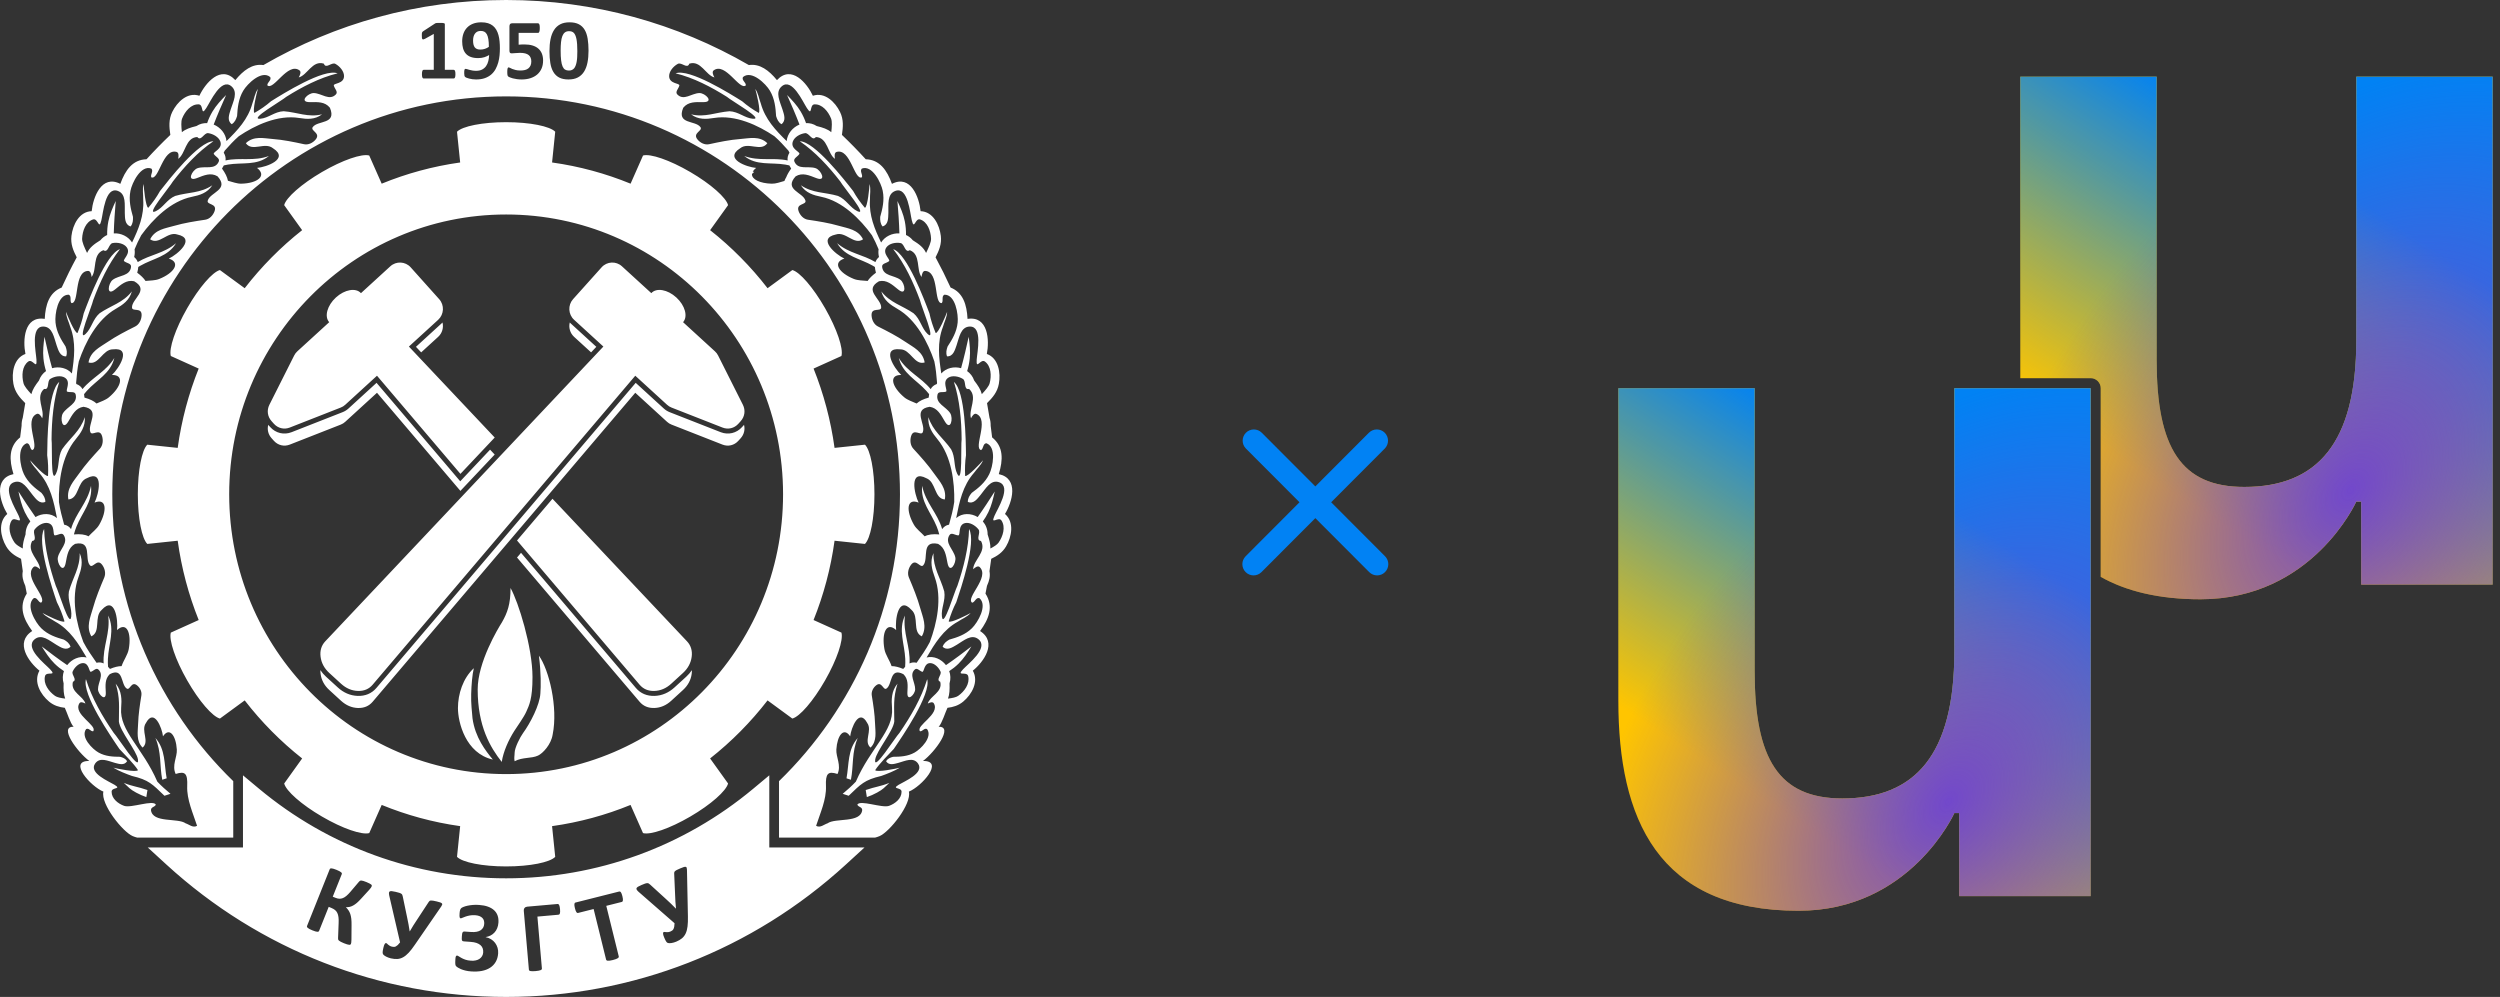
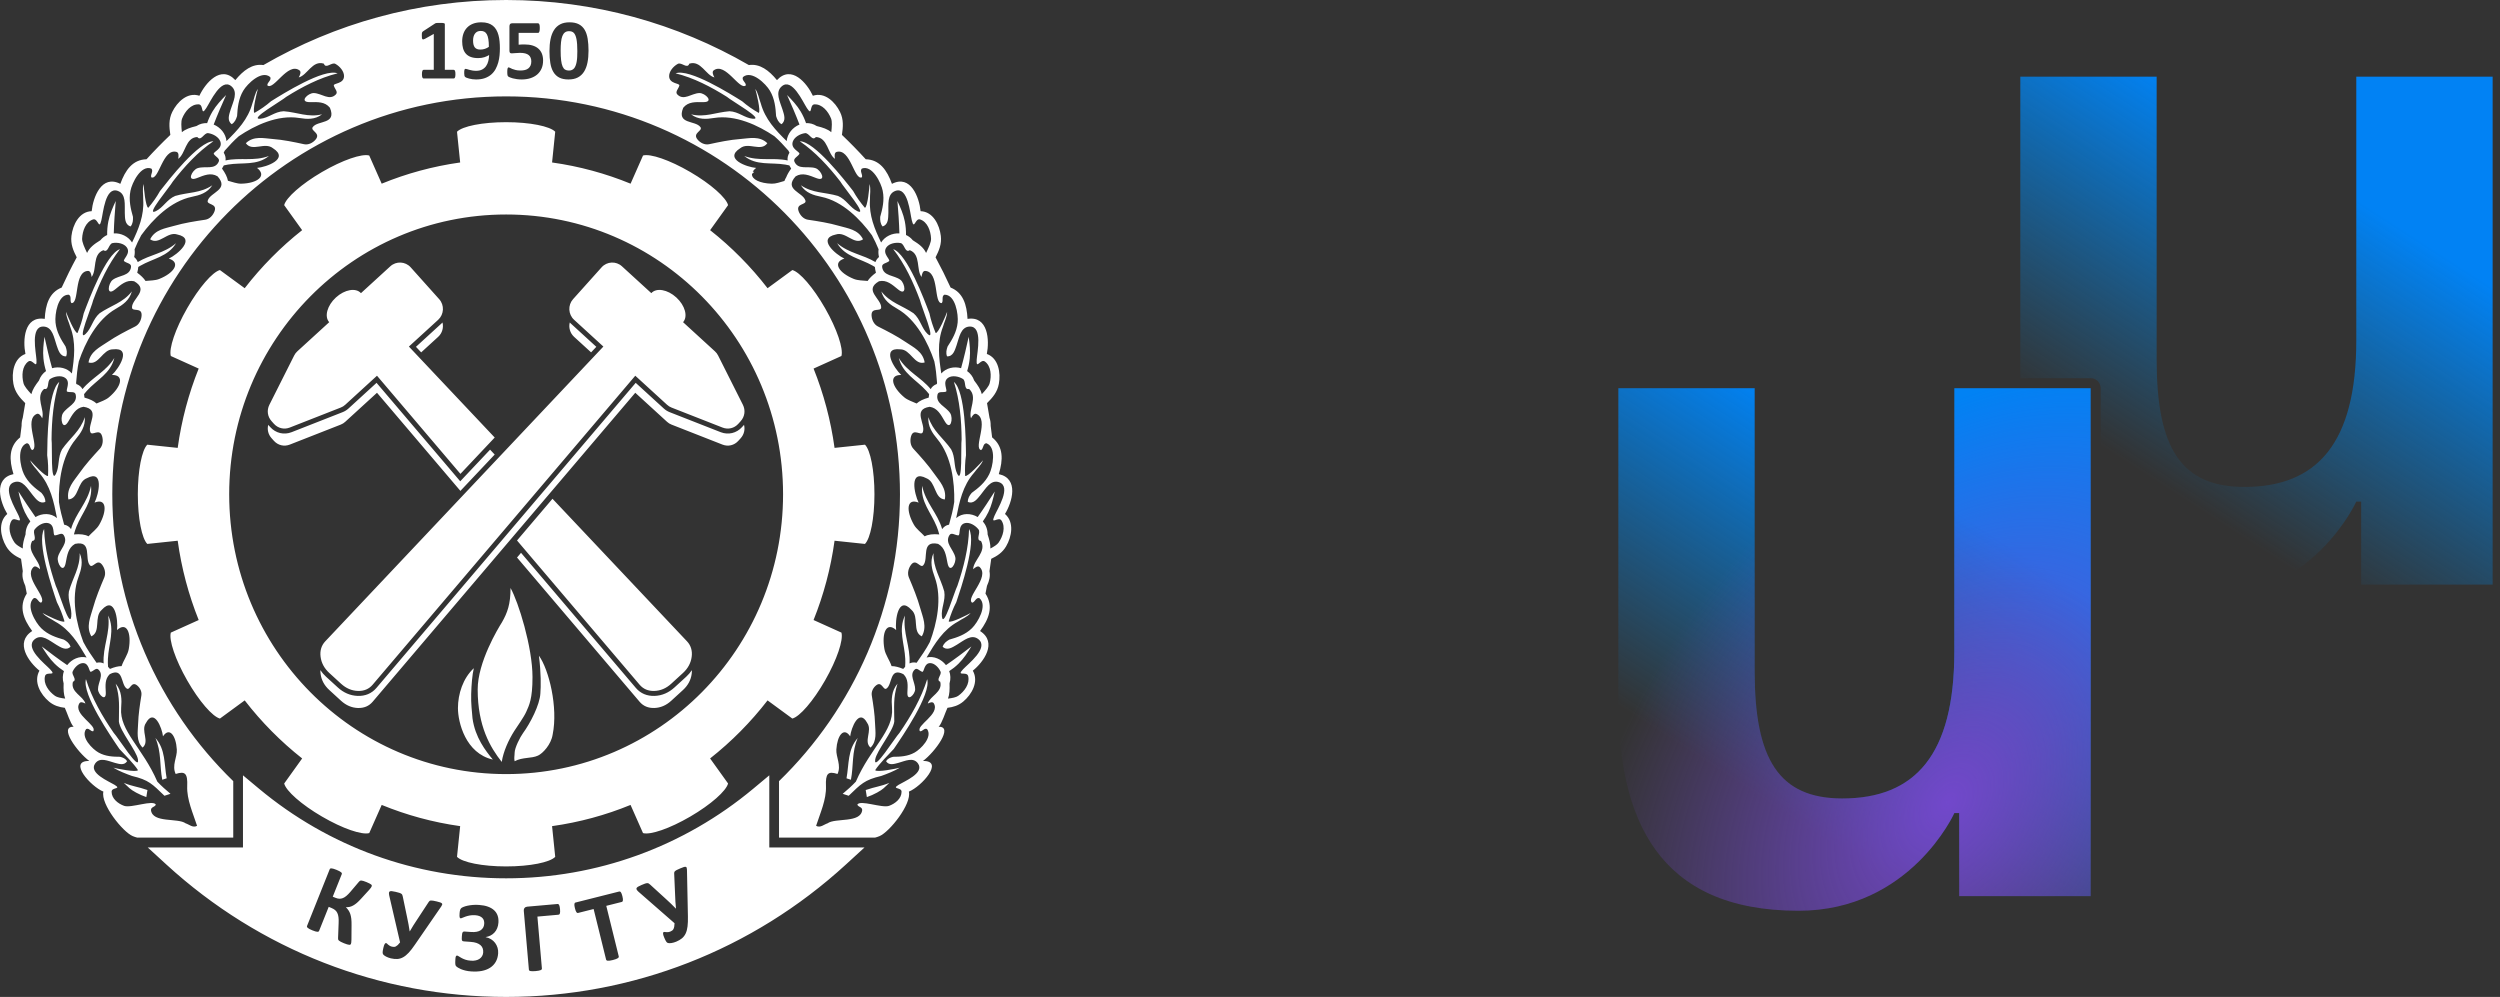
<svg xmlns="http://www.w3.org/2000/svg" width="163" height="65" viewBox="0 0 163 65" fill="none">
  <rect x="0" y="0" width="163" height="65" fill="#333333" stroke="none" />
  <g clip-path="url(#clip0_831_946)">
    <path d="M90.304 36.267L86.792 32.748L90.285 29.248C90.57 28.962 90.57 28.5 90.285 28.214C90 27.929 89.538 27.929 89.253 28.214L85.76 31.714L82.267 28.214C81.982 27.929 81.52 27.929 81.235 28.214C80.95 28.5 80.95 28.963 81.235 29.248L84.728 32.748L81.216 36.267C80.931 36.553 80.931 37.016 81.216 37.301C81.358 37.444 81.545 37.516 81.732 37.516C81.919 37.516 82.105 37.444 82.248 37.301L85.76 33.782L89.272 37.301C89.415 37.444 89.602 37.516 89.788 37.516C89.975 37.516 90.162 37.444 90.304 37.301C90.589 37.016 90.589 36.553 90.304 36.267Z" fill="#0182F4" />
  </g>
-   <path d="M162.52 5H153.63V22.195C153.63 28.882 151.09 31.748 146.328 31.748C142.201 31.748 140.614 29.201 140.614 23.469V5H131.724V24.657H136.311C136.673 24.657 136.966 24.95 136.966 25.312V37.611C138.626 38.547 140.76 39.072 143.471 39.072C150.773 39.072 153.63 32.703 153.63 32.703H153.948V38.116H162.52V5Z" fill="#FFC500" />
  <path d="M162.52 5H153.63V22.195C153.63 28.882 151.09 31.748 146.328 31.748C142.201 31.748 140.614 29.201 140.614 23.469V5H131.724V24.657H136.311C136.673 24.657 136.966 24.95 136.966 25.312V37.611C138.626 38.547 140.76 39.072 143.471 39.072C150.773 39.072 153.63 32.703 153.63 32.703H153.948V38.116H162.52V5Z" fill="url(#paint0_linear_831_946)" />
-   <path d="M162.52 5H153.63V22.195C153.63 28.882 151.09 31.748 146.328 31.748C142.201 31.748 140.614 29.201 140.614 23.469V5H131.724V24.657H136.311C136.673 24.657 136.966 24.95 136.966 25.312V37.611C138.626 38.547 140.76 39.072 143.471 39.072C150.773 39.072 153.63 32.703 153.63 32.703H153.948V38.116H162.52V5Z" fill="url(#paint1_radial_831_946)" />
-   <path d="M127.422 25.311H136.311V58.427H127.739V53.014H127.422C127.422 53.014 124.564 59.382 117.262 59.382C108.055 59.382 105.516 53.332 105.516 45.69V25.311H114.405V43.779C114.405 49.511 115.992 52.059 120.12 52.059C124.882 52.059 127.422 49.193 127.422 42.506V25.311Z" fill="#FFC500" />
-   <path d="M127.422 25.311H136.311V58.427H127.739V53.014H127.422C127.422 53.014 124.564 59.382 117.262 59.382C108.055 59.382 105.516 53.332 105.516 45.69V25.311H114.405V43.779C114.405 49.511 115.992 52.059 120.12 52.059C124.882 52.059 127.422 49.193 127.422 42.506V25.311Z" fill="url(#paint2_linear_831_946)" />
+   <path d="M127.422 25.311H136.311V58.427H127.739V53.014H127.422C127.422 53.014 124.564 59.382 117.262 59.382C108.055 59.382 105.516 53.332 105.516 45.69V25.311H114.405V43.779C114.405 49.511 115.992 52.059 120.12 52.059C124.882 52.059 127.422 49.193 127.422 42.506Z" fill="url(#paint2_linear_831_946)" />
  <path d="M127.422 25.311H136.311V58.427H127.739V53.014H127.422C127.422 53.014 124.564 59.382 117.262 59.382C108.055 59.382 105.516 53.332 105.516 45.69V25.311H114.405V43.779C114.405 49.511 115.992 52.059 120.12 52.059C124.882 52.059 127.422 49.193 127.422 42.506V25.311Z" fill="url(#paint3_radial_831_946)" />
  <path fill-rule="evenodd" clip-rule="evenodd" d="M33 6.284C47.179 6.285 58.678 17.902 58.678 32.228C58.678 39.576 55.652 46.21 50.792 50.931V54.612H57.053C57.144 54.59 57.241 54.559 57.346 54.515C57.996 54.241 59.448 52.429 59.259 51.613C60.074 51.288 61.602 49.593 60.179 49.615C60.952 49.041 62.197 47.349 61.201 47.386C61.411 47.175 61.633 46.445 61.774 46.15C62.141 46.105 62.487 46.007 62.806 45.74C63.351 45.283 63.837 44.454 63.428 43.728C64.117 43.174 65.063 41.888 63.9 41.143C64.479 40.362 64.794 39.542 64.253 38.702C64.287 38.534 64.32 38.366 64.351 38.198C64.507 37.858 64.574 37.566 64.514 37.238C64.556 36.972 64.594 36.704 64.628 36.435C65.014 36.251 65.358 36.032 65.599 35.62C65.962 34.999 66.147 34.048 65.525 33.51C65.991 32.745 66.459 31.203 65.121 30.912C65.406 29.986 65.437 29.117 64.686 28.517C64.657 28.265 64.627 28.014 64.592 27.763C64.594 27.574 64.573 27.404 64.517 27.242C64.468 26.921 64.413 26.602 64.354 26.285C64.713 25.928 65.027 25.572 65.126 25.026C65.256 24.312 65.107 23.355 64.342 23.077C64.519 22.191 64.434 20.578 63.083 20.792C63.038 19.865 62.792 19.07 61.979 18.749C61.673 18.079 61.347 17.422 60.998 16.778C61.224 16.34 61.405 15.914 61.342 15.381C61.256 14.66 60.834 13.794 60.023 13.769C59.933 12.87 59.381 11.359 58.155 11.987C57.834 11.098 57.353 10.407 56.447 10.384C55.948 9.836 55.43 9.306 54.894 8.795C54.97 8.28 55.013 7.795 54.768 7.296C54.451 6.648 53.77 5.982 53 6.244C52.62 5.429 51.604 4.202 50.657 5.224C50.135 4.588 49.546 4.138 48.826 4.242C44.162 1.543 38.759 0 33 0C27.241 0 21.838 1.543 17.174 4.242C16.454 4.138 15.866 4.588 15.343 5.224C14.396 4.202 13.38 5.429 13 6.244C12.23 5.982 11.549 6.648 11.232 7.296C10.987 7.795 11.03 8.28 11.106 8.795C10.57 9.306 10.052 9.836 9.552 10.384C8.647 10.407 8.166 11.098 7.845 11.987C6.619 11.359 6.067 12.87 5.977 13.769C5.166 13.794 4.744 14.66 4.658 15.381C4.595 15.914 4.776 16.34 5.002 16.778C4.653 17.422 4.327 18.079 4.021 18.749C3.208 19.07 2.962 19.865 2.917 20.792C1.565 20.578 1.481 22.191 1.658 23.077C0.893 23.355 0.744 24.312 0.874 25.026C0.973 25.572 1.287 25.928 1.646 26.285C1.587 26.602 1.532 26.921 1.483 27.242C1.427 27.404 1.405 27.574 1.408 27.763C1.374 28.014 1.343 28.265 1.313 28.517C0.563 29.117 0.594 29.986 0.879 30.912C-0.46 31.203 0.009 32.745 0.475 33.51C-0.147 34.048 0.038 34.999 0.401 35.62C0.642 36.032 0.986 36.251 1.372 36.435C1.406 36.704 1.444 36.972 1.485 37.238C1.426 37.566 1.494 37.858 1.649 38.198C1.68 38.366 1.713 38.534 1.746 38.702C1.206 39.542 1.52 40.362 2.1 41.143C0.937 41.888 1.882 43.174 2.572 43.728C2.163 44.454 2.649 45.283 3.195 45.74C3.513 46.007 3.859 46.105 4.226 46.15C4.367 46.445 4.589 47.175 4.799 47.386C3.804 47.349 5.048 49.041 5.821 49.615C4.399 49.593 5.926 51.288 6.741 51.613C6.552 52.429 8.004 54.241 8.654 54.515C8.759 54.559 8.857 54.59 8.947 54.612H15.208V50.931C10.348 46.21 7.322 39.576 7.322 32.228C7.322 17.902 18.821 6.285 33 6.284V6.284ZM17.564 26.391L19.18 23.179C19.234 23.071 19.298 22.987 19.387 22.905L21.464 21.007C21.134 20.64 21.331 19.918 21.902 19.395C22.473 18.872 23.205 18.746 23.534 19.114L25.449 17.363C25.833 17.012 26.43 17.042 26.777 17.43L28.637 19.508C28.984 19.895 28.954 20.498 28.571 20.849L26.66 22.596L32.255 28.527L30.02 30.896L24.58 24.497L22.509 26.391C22.42 26.472 22.331 26.529 22.218 26.572L18.894 27.876C18.524 28.022 18.123 27.925 17.857 27.629L17.705 27.458C17.438 27.161 17.384 26.749 17.564 26.391V26.391ZM48.436 26.391L46.82 23.178C46.766 23.07 46.702 22.987 46.612 22.905L44.536 21.006C44.865 20.639 44.669 19.918 44.097 19.395C43.526 18.872 42.795 18.746 42.466 19.113L40.551 17.363C40.167 17.011 39.57 17.042 39.224 17.43L37.362 19.507C37.016 19.894 37.045 20.498 37.429 20.848L39.34 22.596L21.204 41.818C20.96 42.078 20.849 42.42 20.902 42.823C20.954 43.225 21.145 43.581 21.471 43.878L22.24 44.582C22.566 44.879 22.935 45.037 23.337 45.049C23.739 45.062 24.059 44.923 24.296 44.644L41.42 24.497L43.491 26.39C43.58 26.472 43.669 26.528 43.781 26.572L47.106 27.876C47.476 28.022 47.877 27.925 48.142 27.628L48.295 27.458C48.561 27.16 48.616 26.749 48.436 26.391V26.391ZM36.022 32.519L44.796 41.818C45.041 42.079 45.151 42.42 45.098 42.822C45.046 43.225 44.854 43.582 44.529 43.879L43.76 44.583C43.435 44.88 43.065 45.037 42.663 45.049C42.262 45.062 41.941 44.923 41.703 44.644L33.71 35.239L36.022 32.519V32.519ZM45.11 43.694C45.112 43.771 45.109 43.851 45.098 43.934C45.046 44.337 44.854 44.693 44.529 44.99L43.76 45.694C43.435 45.991 43.065 46.148 42.663 46.16C42.262 46.173 41.941 46.035 41.703 45.756L33.71 36.35L33.971 36.044L41.46 44.856C41.772 45.223 42.197 45.388 42.673 45.373C43.17 45.358 43.608 45.158 43.975 44.823L44.745 44.119C44.886 43.99 45.009 43.848 45.11 43.694V43.694ZM28.851 21.026C28.932 21.355 28.836 21.718 28.571 21.96L27.461 22.975L27.12 22.613L28.787 21.089C28.809 21.069 28.83 21.047 28.851 21.026V21.026ZM31.953 29.317L32.254 29.637L30.018 32.006L24.58 25.608L22.509 27.502C22.42 27.583 22.331 27.64 22.218 27.684L18.894 28.988C18.524 29.133 18.123 29.037 17.857 28.74L17.705 28.57C17.486 28.326 17.41 28.006 17.489 27.701L17.619 27.846C17.974 28.243 18.517 28.372 19.011 28.179L22.334 26.875C22.481 26.818 22.606 26.739 22.724 26.632L24.551 24.961L30.007 31.38L31.953 29.317V29.317ZM37.149 21.025C37.067 21.354 37.164 21.718 37.429 21.96L38.539 22.974L38.88 22.613L37.213 21.089C37.191 21.068 37.169 21.047 37.149 21.025V21.025ZM20.89 43.693C20.887 43.771 20.891 43.851 20.902 43.934C20.954 44.337 21.145 44.693 21.471 44.99L22.24 45.694C22.566 45.99 22.935 46.148 23.337 46.161C23.739 46.173 24.059 46.034 24.296 45.756L41.42 25.608L43.491 27.502C43.58 27.583 43.669 27.64 43.781 27.683L47.106 28.988C47.476 29.133 47.877 29.037 48.142 28.739L48.295 28.57C48.513 28.326 48.589 28.005 48.511 27.701L48.381 27.846C48.025 28.243 47.484 28.372 46.99 28.179L43.666 26.875C43.518 26.817 43.393 26.738 43.276 26.631L41.448 24.961L24.54 44.856C24.228 45.223 23.803 45.388 23.327 45.373C22.831 45.358 22.391 45.158 22.025 44.822L21.255 44.119C21.114 43.989 20.991 43.847 20.89 43.693V43.693ZM35.233 45.201C35.199 45.957 34.563 47.171 34.097 47.805C33.919 48.048 33.555 48.754 33.554 49.078C33.554 49.285 33.505 49.414 33.553 49.633C34.079 49.352 34.636 49.469 35.08 49.264C35.391 49.121 35.933 48.544 36.033 47.894C36.395 46.121 35.792 43.654 35.137 42.75C35.284 43.892 35.266 44.768 35.233 45.201H35.233ZM32.134 49.524C31.669 48.963 30.979 48.087 30.807 46.833C30.772 46.412 30.703 45.862 30.721 45.258C30.738 44.628 30.79 44.006 30.893 43.566C30.186 44.22 29.858 45.245 29.858 46.17C29.858 47.095 30.358 49.124 32.134 49.524ZM32.714 49.678C32.815 49.002 33.161 48.242 33.529 47.663C33.702 47.391 34.157 46.76 34.311 46.41C34.497 45.99 34.72 45.583 34.719 44.141C34.718 42.194 33.798 39.238 33.287 38.338C33.288 39.395 33.083 39.952 32.727 40.574C32.471 40.977 31.144 43.173 31.145 44.951C31.146 47.354 31.964 48.727 32.714 49.678V49.678ZM15.842 55.253V50.551L16.88 51.417C21.433 55.214 27.097 57.266 33 57.266C38.903 57.266 44.568 55.214 49.12 51.417L50.158 50.551V55.253H56.368L55.15 56.369C49.063 61.943 41.216 65 33 65C24.785 65 16.937 61.943 10.85 56.369L9.632 55.253H15.842V55.253ZM22.881 61.54C22.872 61.563 22.859 61.579 22.841 61.589C22.822 61.598 22.796 61.603 22.761 61.6C22.727 61.598 22.682 61.588 22.629 61.572C22.575 61.557 22.506 61.532 22.424 61.498C22.339 61.464 22.271 61.432 22.221 61.406C22.17 61.379 22.13 61.355 22.103 61.33C22.076 61.306 22.058 61.28 22.049 61.256C22.041 61.23 22.039 61.201 22.042 61.17L22.079 60.173C22.086 60.029 22.082 59.904 22.069 59.799C22.055 59.694 22.031 59.603 21.994 59.526C21.957 59.449 21.907 59.385 21.843 59.332C21.776 59.28 21.699 59.235 21.607 59.198L21.432 59.126L20.806 60.691C20.797 60.712 20.784 60.728 20.765 60.739C20.747 60.748 20.722 60.753 20.686 60.752C20.652 60.751 20.61 60.742 20.558 60.727C20.506 60.711 20.441 60.689 20.364 60.657C20.288 60.627 20.226 60.597 20.177 60.572C20.128 60.546 20.091 60.522 20.066 60.498C20.04 60.475 20.024 60.453 20.017 60.433C20.009 60.412 20.011 60.391 20.02 60.369L21.496 56.678C21.505 56.655 21.519 56.639 21.538 56.629C21.557 56.62 21.584 56.615 21.617 56.618C21.651 56.62 21.694 56.629 21.747 56.645C21.801 56.66 21.865 56.683 21.941 56.714C22.017 56.745 22.08 56.775 22.128 56.8C22.176 56.825 22.212 56.849 22.238 56.871C22.265 56.893 22.28 56.915 22.287 56.934C22.293 56.955 22.291 56.976 22.282 56.998L21.695 58.465L21.871 58.536C21.961 58.573 22.044 58.594 22.122 58.597C22.199 58.6 22.275 58.587 22.351 58.557C22.428 58.527 22.505 58.48 22.583 58.414C22.66 58.349 22.745 58.264 22.836 58.159L23.408 57.485C23.429 57.462 23.45 57.443 23.472 57.429C23.494 57.416 23.522 57.41 23.557 57.411C23.593 57.412 23.636 57.422 23.689 57.437C23.742 57.453 23.812 57.478 23.897 57.513C23.975 57.544 24.038 57.574 24.087 57.6C24.136 57.626 24.173 57.648 24.198 57.669C24.223 57.69 24.237 57.71 24.242 57.729C24.246 57.748 24.243 57.769 24.234 57.791C24.224 57.817 24.206 57.848 24.183 57.882C24.158 57.916 24.123 57.961 24.075 58.014L23.537 58.603C23.438 58.712 23.346 58.802 23.263 58.873C23.179 58.944 23.097 59.001 23.02 59.042C22.941 59.085 22.865 59.114 22.79 59.13C22.715 59.146 22.637 59.152 22.555 59.15L22.553 59.153C22.619 59.219 22.677 59.287 22.723 59.356C22.771 59.426 22.809 59.507 22.84 59.596C22.869 59.686 22.892 59.79 22.905 59.906C22.918 60.024 22.923 60.164 22.921 60.328L22.914 61.266C22.913 61.361 22.909 61.425 22.902 61.46C22.896 61.493 22.889 61.52 22.881 61.54L22.881 61.54ZM27.053 61.593C26.907 61.809 26.771 61.984 26.647 62.117C26.522 62.251 26.401 62.35 26.278 62.416C26.156 62.483 26.031 62.52 25.902 62.526C25.774 62.534 25.633 62.519 25.477 62.483C25.42 62.469 25.367 62.452 25.314 62.432C25.261 62.413 25.212 62.39 25.167 62.367C25.121 62.343 25.083 62.318 25.051 62.294C25.02 62.268 24.997 62.245 24.983 62.228C24.97 62.208 24.961 62.189 24.956 62.168C24.95 62.149 24.948 62.123 24.948 62.091C24.948 62.061 24.953 62.022 24.96 61.975C24.967 61.929 24.979 61.873 24.994 61.806C25.023 61.682 25.051 61.598 25.081 61.55C25.11 61.502 25.144 61.482 25.181 61.491C25.201 61.496 25.219 61.508 25.239 61.529C25.259 61.548 25.283 61.571 25.311 61.596C25.34 61.62 25.374 61.644 25.414 61.667C25.454 61.692 25.503 61.71 25.562 61.724C25.605 61.734 25.648 61.739 25.687 61.738C25.727 61.737 25.767 61.727 25.807 61.708C25.846 61.687 25.888 61.657 25.934 61.616C25.979 61.573 26.029 61.517 26.085 61.444L25.376 58.382C25.362 58.31 25.357 58.253 25.361 58.21C25.365 58.167 25.382 58.138 25.413 58.12C25.443 58.103 25.489 58.097 25.55 58.104C25.612 58.111 25.693 58.125 25.793 58.148C25.892 58.171 25.969 58.192 26.027 58.21C26.085 58.228 26.13 58.248 26.162 58.27C26.195 58.292 26.218 58.318 26.23 58.349C26.243 58.38 26.253 58.419 26.263 58.465L26.55 59.842C26.583 59.991 26.612 60.137 26.638 60.282C26.665 60.428 26.689 60.575 26.71 60.722L26.719 60.724C26.793 60.592 26.87 60.464 26.948 60.34C27.026 60.217 27.109 60.089 27.2 59.953L27.956 58.8C27.973 58.773 27.993 58.753 28.013 58.738C28.034 58.724 28.062 58.716 28.098 58.713C28.134 58.71 28.182 58.714 28.242 58.725C28.3 58.735 28.378 58.751 28.471 58.773C28.568 58.795 28.644 58.816 28.698 58.836C28.753 58.856 28.792 58.877 28.813 58.902C28.834 58.925 28.84 58.952 28.83 58.984C28.821 59.015 28.801 59.054 28.77 59.1L27.053 61.593V61.593ZM32.479 62.162C32.464 62.376 32.411 62.559 32.32 62.715C32.23 62.87 32.108 62.998 31.953 63.097C31.799 63.196 31.617 63.265 31.41 63.305C31.201 63.344 30.973 63.355 30.724 63.337C30.587 63.328 30.461 63.31 30.348 63.282C30.235 63.254 30.136 63.223 30.054 63.188C29.971 63.153 29.905 63.119 29.856 63.087C29.806 63.056 29.772 63.03 29.752 63.01C29.732 62.99 29.716 62.97 29.707 62.949C29.698 62.93 29.691 62.901 29.687 62.864C29.683 62.829 29.682 62.784 29.682 62.73C29.683 62.675 29.686 62.608 29.692 62.527C29.698 62.436 29.709 62.376 29.728 62.346C29.746 62.315 29.771 62.301 29.804 62.303C29.829 62.306 29.865 62.321 29.91 62.352C29.955 62.382 30.013 62.417 30.084 62.457C30.154 62.498 30.24 62.534 30.34 62.57C30.441 62.606 30.562 62.627 30.702 62.637C30.817 62.646 30.923 62.639 31.019 62.618C31.116 62.597 31.197 62.563 31.267 62.514C31.335 62.467 31.391 62.409 31.432 62.338C31.474 62.269 31.498 62.189 31.504 62.101C31.511 62.003 31.5 61.914 31.472 61.834C31.444 61.754 31.397 61.684 31.33 61.625C31.263 61.566 31.176 61.518 31.071 61.48C30.964 61.444 30.834 61.42 30.683 61.41L30.242 61.378C30.21 61.376 30.185 61.37 30.166 61.36C30.146 61.349 30.133 61.333 30.123 61.308C30.113 61.283 30.107 61.25 30.107 61.207C30.107 61.165 30.11 61.109 30.114 61.04C30.119 60.977 30.124 60.926 30.131 60.886C30.137 60.846 30.149 60.815 30.163 60.791C30.175 60.769 30.191 60.754 30.211 60.745C30.229 60.736 30.252 60.733 30.277 60.735L30.724 60.767C30.855 60.776 30.971 60.77 31.073 60.752C31.176 60.733 31.263 60.701 31.334 60.655C31.405 60.608 31.461 60.55 31.501 60.48C31.542 60.41 31.565 60.328 31.571 60.236C31.577 60.157 31.569 60.085 31.549 60.018C31.529 59.952 31.495 59.894 31.446 59.846C31.399 59.798 31.335 59.759 31.258 59.728C31.179 59.698 31.087 59.679 30.977 59.671C30.849 59.663 30.732 59.668 30.628 59.689C30.523 59.709 30.43 59.734 30.353 59.761C30.274 59.788 30.208 59.815 30.153 59.839C30.098 59.866 30.059 59.877 30.033 59.875C30.018 59.875 30.006 59.869 29.996 59.859C29.985 59.85 29.976 59.833 29.97 59.811C29.963 59.787 29.958 59.755 29.959 59.716C29.958 59.677 29.96 59.626 29.964 59.564C29.967 59.52 29.971 59.48 29.975 59.444C29.98 59.407 29.987 59.374 29.996 59.343C30.005 59.314 30.014 59.288 30.027 59.267C30.039 59.244 30.057 59.223 30.081 59.203C30.105 59.183 30.153 59.159 30.226 59.128C30.297 59.099 30.385 59.072 30.488 59.051C30.59 59.029 30.706 59.013 30.833 59.002C30.961 58.991 31.095 58.992 31.237 59.002C31.46 59.017 31.653 59.054 31.815 59.114C31.978 59.173 32.112 59.252 32.217 59.349C32.323 59.447 32.398 59.563 32.445 59.698C32.493 59.833 32.509 59.985 32.498 60.154C32.489 60.288 32.462 60.409 32.417 60.517C32.374 60.625 32.315 60.719 32.242 60.798C32.169 60.879 32.083 60.944 31.986 60.994C31.889 61.045 31.782 61.08 31.667 61.097L31.667 61.104C31.797 61.129 31.913 61.172 32.017 61.238C32.122 61.303 32.21 61.383 32.281 61.477C32.351 61.571 32.405 61.676 32.44 61.794C32.474 61.91 32.488 62.033 32.479 62.162V62.162ZM36.514 59.281C36.52 59.346 36.521 59.401 36.52 59.445C36.518 59.49 36.514 59.528 36.505 59.555C36.497 59.583 36.484 59.604 36.471 59.617C36.455 59.63 36.437 59.638 36.415 59.64L35.039 59.762L35.332 63.147C35.334 63.169 35.328 63.189 35.315 63.206C35.303 63.223 35.281 63.24 35.249 63.253C35.219 63.266 35.177 63.278 35.123 63.288C35.07 63.298 35.002 63.308 34.919 63.315C34.838 63.322 34.77 63.325 34.715 63.324C34.659 63.324 34.615 63.32 34.582 63.312C34.549 63.304 34.525 63.292 34.51 63.278C34.494 63.263 34.486 63.244 34.484 63.222L34.153 59.405C34.145 59.314 34.162 59.244 34.205 59.196C34.247 59.148 34.305 59.12 34.381 59.114L36.355 58.94C36.397 58.935 36.432 58.959 36.458 59.012C36.484 59.064 36.503 59.154 36.514 59.281V59.281ZM40.581 58.436C40.597 58.498 40.606 58.55 40.611 58.595C40.617 58.639 40.618 58.677 40.614 58.705C40.609 58.734 40.602 58.758 40.59 58.773C40.577 58.79 40.561 58.801 40.542 58.806L39.529 59.061L40.343 62.356C40.348 62.377 40.346 62.397 40.336 62.417C40.326 62.438 40.307 62.458 40.279 62.475C40.251 62.494 40.21 62.513 40.158 62.533C40.108 62.553 40.042 62.573 39.962 62.593C39.883 62.613 39.816 62.626 39.761 62.633C39.708 62.64 39.663 62.642 39.629 62.639C39.594 62.637 39.569 62.629 39.552 62.615C39.534 62.602 39.523 62.584 39.517 62.564L38.704 59.268L37.69 59.524C37.67 59.529 37.65 59.528 37.633 59.517C37.615 59.51 37.598 59.493 37.58 59.469C37.565 59.446 37.547 59.412 37.531 59.37C37.516 59.328 37.5 59.278 37.485 59.216C37.47 59.154 37.459 59.099 37.453 59.054C37.447 59.008 37.447 58.97 37.451 58.942C37.455 58.912 37.463 58.891 37.475 58.875C37.486 58.86 37.503 58.85 37.523 58.845L40.374 58.126C40.393 58.122 40.412 58.123 40.431 58.13C40.449 58.139 40.466 58.154 40.484 58.178C40.5 58.201 40.517 58.235 40.533 58.278C40.549 58.321 40.566 58.374 40.581 58.436V58.436ZM44.852 59.74C44.858 60.002 44.85 60.224 44.827 60.405C44.805 60.587 44.764 60.74 44.703 60.867C44.643 60.993 44.563 61.096 44.463 61.179C44.363 61.261 44.241 61.333 44.094 61.395C44.04 61.419 43.987 61.437 43.932 61.452C43.878 61.468 43.825 61.479 43.775 61.487C43.724 61.495 43.679 61.497 43.639 61.496C43.599 61.494 43.567 61.489 43.546 61.482C43.524 61.475 43.505 61.465 43.489 61.451C43.473 61.439 43.456 61.42 43.438 61.393C43.42 61.368 43.401 61.334 43.38 61.292C43.359 61.251 43.336 61.198 43.309 61.135C43.26 61.019 43.234 60.933 43.231 60.877C43.226 60.821 43.242 60.785 43.277 60.769C43.296 60.761 43.318 60.76 43.346 60.765C43.373 60.769 43.406 60.773 43.443 60.777C43.481 60.779 43.522 60.778 43.569 60.773C43.614 60.769 43.664 60.755 43.72 60.731C43.761 60.714 43.799 60.693 43.83 60.669C43.862 60.644 43.889 60.612 43.91 60.573C43.93 60.533 43.946 60.484 43.959 60.423C43.971 60.362 43.978 60.287 43.981 60.195L41.626 58.138C41.573 58.089 41.535 58.045 41.514 58.008C41.492 57.971 41.489 57.937 41.504 57.904C41.518 57.873 41.552 57.841 41.605 57.81C41.659 57.779 41.733 57.742 41.827 57.702C41.92 57.662 41.995 57.632 42.053 57.612C42.11 57.593 42.158 57.582 42.197 57.581C42.236 57.58 42.27 57.587 42.298 57.605C42.327 57.622 42.358 57.647 42.393 57.679L43.426 58.622C43.539 58.724 43.647 58.824 43.753 58.926C43.859 59.028 43.964 59.132 44.066 59.239L44.075 59.236C44.058 59.085 44.046 58.935 44.037 58.79C44.028 58.644 44.022 58.49 44.016 58.327L43.956 56.944C43.954 56.913 43.959 56.885 43.966 56.861C43.976 56.837 43.994 56.814 44.022 56.79C44.048 56.766 44.089 56.741 44.144 56.714C44.197 56.688 44.27 56.655 44.358 56.617C44.449 56.577 44.523 56.55 44.578 56.533C44.635 56.516 44.678 56.511 44.709 56.518C44.739 56.524 44.76 56.543 44.771 56.575C44.781 56.605 44.788 56.648 44.79 56.704L44.852 59.74V59.74ZM51.266 11.546L51.251 11.587C51.317 11.402 51.429 11.205 51.584 10.992C51.54 10.921 51.5 10.852 51.466 10.785C51.379 10.764 51.292 10.746 51.203 10.731C50.253 10.572 49.316 10.817 48.524 10.169C49.488 10.534 50.404 10.254 51.355 10.462C51.331 10.302 51.361 10.137 51.473 9.953C51.446 9.908 51.424 9.863 51.403 9.819C51.113 9.491 50.819 9.169 50.49 8.882C49.436 8.17 47.943 7.467 46.556 7.692C46.052 7.773 45.526 7.816 45.058 7.454C45.953 7.677 46.683 7.318 47.563 7.253C48.149 7.276 48.553 7.696 49.082 7.743C49.882 7.813 47.68 6.568 47.391 6.311C46.36 5.663 45.227 5.072 44.047 4.781C44.952 4.448 47.617 6.122 48.388 6.603C48.713 6.888 49.084 7.144 49.468 7.362C49.62 7.264 49.305 5.989 49.243 5.796C49.45 6.095 49.48 6.428 49.604 6.744C49.889 7.778 50.572 8.496 51.291 9.199C51.337 8.714 51.686 8.301 52.127 8.121C51.879 7.47 51.579 6.781 51.316 6.195C51.635 6.517 51.965 6.868 52.205 7.272C52.355 7.525 52.466 7.775 52.553 8.027C52.788 8.016 53.03 8.074 53.252 8.219C53.657 8.317 53.958 8.417 54.2 8.62C54.24 8.253 54.261 7.916 54.186 7.729C53.999 7.261 53.605 6.782 53.103 6.804C52.757 6.819 52.989 7.628 52.612 7.05C52.34 6.632 51.648 5.062 50.978 5.621C50.513 6.009 50.86 6.632 51.018 7.138C51.112 7.448 51.279 7.857 50.95 8.098C50.745 7.967 50.668 7.783 50.601 7.566C50.569 7.027 50.513 6.44 50.199 5.916C49.936 5.466 48.999 4.545 48.439 5.026C48.347 5.247 48.636 5.359 48.629 5.563C48.232 5.945 47.303 4.028 46.534 4.587C46.404 4.681 46.497 4.906 46.581 5.049C46.02 4.911 45.69 3.908 44.943 4.152C44.816 4.525 44.435 4.033 44.194 4.164C43.897 4.324 43.628 4.65 43.628 4.958C43.627 5.482 44.33 5.413 44.294 5.575C44.249 5.783 43.997 5.986 44.159 6.156C44.58 6.595 45.085 6.083 45.599 6.067C45.978 6.056 46.594 6.668 45.851 6.659C45.353 6.654 44.876 6.619 44.547 7.026C44.09 8.128 45.337 7.829 45.667 8.287C45.848 8.537 45.121 8.663 45.479 9.096C45.658 9.313 45.949 9.464 46.234 9.403C46.904 9.258 47.584 9.115 48.282 9.062C48.859 9.018 49.516 8.843 50.03 9.336C49.616 9.924 48.796 9.231 48.26 9.667C47.171 10.355 48.699 10.901 49.3 10.948C49.192 11.031 49.119 11.114 49.076 11.194L49.176 11.206C49.117 11.252 49.068 11.297 49.029 11.341C48.997 11.69 49.552 11.959 50.319 11.977C50.588 11.983 50.861 11.877 51.143 11.799C51.175 11.717 51.216 11.633 51.266 11.546V11.546ZM9.604 28.994L11.586 29.202C11.834 27.399 12.299 25.666 12.954 24.031L11.137 23.211C11.002 22.731 11.425 21.457 12.203 20.097C12.98 18.736 13.861 17.729 14.34 17.607L14.339 17.608L15.954 18.791C17.045 17.38 18.303 16.109 19.699 15.007L18.528 13.375C18.649 12.891 19.646 12.002 20.992 11.216C22.339 10.43 23.6 10.003 24.075 10.139L24.074 10.14L24.886 11.976C26.503 11.313 28.218 10.844 30.003 10.593L29.797 8.59C30.141 8.232 31.445 7.966 32.999 7.966C34.554 7.966 35.858 8.232 36.202 8.59H36.2L35.995 10.593C37.78 10.843 39.495 11.313 41.114 11.976L41.925 10.14L41.924 10.139C42.399 10.003 43.66 10.43 45.006 11.216C46.353 12.002 47.349 12.891 47.471 13.375L46.3 15.007C47.696 16.109 48.954 17.38 50.045 18.791L51.66 17.608L51.66 17.607C52.139 17.729 53.019 18.736 53.797 20.097C54.574 21.457 54.997 22.731 54.862 23.211L53.045 24.031C53.7 25.666 54.165 27.399 54.413 29.202L56.395 28.994V28.992C56.749 29.34 57.014 30.657 57.014 32.228C57.014 33.799 56.749 35.116 56.395 35.464L54.413 35.255C54.166 37.058 53.7 38.791 53.044 40.426L54.861 41.246L54.862 41.245C54.997 41.725 54.574 42.999 53.796 44.36C53.019 45.72 52.138 46.727 51.66 46.85L50.045 45.666C48.954 47.077 47.696 48.349 46.299 49.451L47.47 51.083L47.471 51.082C47.35 51.565 46.353 52.455 45.007 53.24C43.66 54.026 42.399 54.453 41.924 54.317L41.112 52.481C39.495 53.144 37.779 53.613 35.995 53.864L36.2 55.866H36.202C35.858 56.224 34.555 56.491 32.999 56.491C31.445 56.491 30.141 56.224 29.797 55.866L30.003 53.864C28.219 53.614 26.504 53.143 24.887 52.481L24.075 54.317C23.6 54.453 22.339 54.026 20.993 53.24C19.646 52.455 18.649 51.565 18.528 51.082L18.53 51.083L19.7 49.451C18.304 48.349 17.045 47.077 15.955 45.666L14.34 46.85C13.861 46.727 12.98 45.72 12.203 44.36C11.425 42.999 11.002 41.725 11.137 41.245L11.138 41.246L12.955 40.426C12.299 38.792 11.834 37.058 11.586 35.255L9.604 35.464C9.25 35.116 8.986 33.799 8.986 32.228C8.986 30.657 9.25 29.34 9.604 28.992V28.994H9.604ZM33 13.985C42.97 13.985 51.056 22.154 51.056 32.228C51.056 42.302 42.97 50.471 33 50.471C23.029 50.471 14.943 42.302 14.943 32.228C14.943 22.154 23.029 13.985 33 13.985ZM15.859 5.915C15.546 6.44 15.49 7.027 15.458 7.566C15.39 7.782 15.314 7.967 15.109 8.098C14.779 7.856 14.947 7.448 15.041 7.137C15.199 6.631 15.546 6.009 15.081 5.62C14.411 5.062 13.719 6.632 13.446 7.05C13.07 7.628 13.302 6.819 12.956 6.804C12.454 6.782 12.06 7.26 11.873 7.729C11.798 7.916 11.819 8.253 11.859 8.62C12.101 8.417 12.402 8.317 12.806 8.219C13.029 8.074 13.271 8.016 13.506 8.027C13.593 7.775 13.704 7.525 13.854 7.272C14.094 6.868 14.424 6.517 14.743 6.195C14.48 6.781 14.18 7.469 13.932 8.121C14.373 8.301 14.722 8.714 14.767 9.199C15.487 8.496 16.17 7.778 16.455 6.743C16.578 6.428 16.609 6.094 16.816 5.796C16.754 5.989 16.439 7.263 16.591 7.361C16.975 7.143 17.346 6.887 17.671 6.602C18.442 6.122 21.107 4.447 22.012 4.781C20.832 5.072 19.699 5.663 18.668 6.311C18.379 6.567 16.177 7.813 16.977 7.742C17.506 7.696 17.909 7.276 18.495 7.252C19.376 7.318 20.106 7.677 21 7.453C20.532 7.815 20.006 7.773 19.503 7.692C18.115 7.467 16.623 8.169 15.569 8.882C15.241 9.169 14.946 9.491 14.656 9.819C14.635 9.863 14.613 9.908 14.586 9.953C14.698 10.137 14.727 10.301 14.704 10.461C15.655 10.254 16.571 10.533 17.535 10.169C16.743 10.817 15.806 10.572 14.856 10.731C14.767 10.746 14.679 10.764 14.593 10.785C14.559 10.851 14.519 10.921 14.475 10.991C14.686 11.283 14.817 11.542 14.861 11.785C15.163 11.863 15.454 11.983 15.74 11.976C16.779 11.952 17.429 11.467 16.758 10.947C17.36 10.901 18.888 10.355 17.799 9.667C17.263 9.231 16.442 9.924 16.029 9.336C16.543 8.842 17.2 9.018 17.776 9.062C18.475 9.115 19.155 9.257 19.825 9.403C20.11 9.464 20.401 9.312 20.58 9.096C20.938 8.663 20.211 8.536 20.392 8.286C20.723 7.829 21.969 8.128 21.511 7.026C21.183 6.619 20.706 6.654 20.208 6.659C19.465 6.667 20.081 6.056 20.46 6.067C20.974 6.083 21.479 6.595 21.9 6.155C22.062 5.986 21.81 5.783 21.764 5.575C21.729 5.413 22.432 5.481 22.431 4.958C22.431 4.65 22.162 4.324 21.865 4.163C21.624 4.032 21.243 4.524 21.116 4.151C20.369 3.908 20.039 4.91 19.477 5.048C19.562 4.906 19.655 4.681 19.525 4.587C18.756 4.028 17.827 5.945 17.43 5.562C17.423 5.359 17.712 5.246 17.62 5.026C17.06 4.545 16.123 5.466 15.859 5.915V5.915ZM59.633 49.066C59.181 49.32 58.684 49.341 58.231 49.343C58.046 49.392 57.888 49.452 57.77 49.628C57.961 49.935 58.311 49.806 58.576 49.738C59.007 49.622 59.543 49.342 59.853 49.778C60.299 50.405 58.954 50.946 58.593 51.168C58.093 51.476 58.782 51.309 58.782 51.619C58.783 52.069 58.366 52.398 57.965 52.542C57.51 52.706 56.055 52.122 55.896 52.467C55.987 52.64 56.205 52.601 56.216 52.816C56.119 53.683 54.464 53.31 53.953 53.682C53.723 53.754 53.481 53.998 53.21 53.843C53.471 53.034 53.888 52.131 53.853 51.256C53.82 50.441 53.976 50.258 54.606 50.463C54.868 49.902 54.5 49.366 54.53 48.869C54.587 47.941 55.018 47.384 55.431 48.01C55.492 47.474 56.006 46.135 56.546 47.143C56.894 47.644 56.282 48.344 56.762 48.744C57.195 48.309 57.071 47.711 57.054 47.194C57.034 46.567 56.939 45.951 56.84 45.344C56.798 45.086 56.936 44.833 57.126 44.684C57.502 44.386 57.583 45.042 57.8 44.893C58.196 44.62 57.989 43.49 58.9 43.955C59.23 44.269 59.184 44.694 59.162 45.139C59.128 45.803 59.665 45.283 59.669 44.943C59.674 44.483 59.261 44.005 59.645 43.651C59.794 43.514 59.956 43.75 60.129 43.801C60.264 43.84 60.231 43.208 60.672 43.235C60.931 43.251 61.196 43.508 61.32 43.781C61.422 44.004 60.994 44.32 61.303 44.452C61.482 45.133 60.627 45.378 60.491 45.873C60.614 45.805 60.806 45.733 60.881 45.853C61.324 46.57 59.678 47.304 59.985 47.679C60.156 47.696 60.261 47.443 60.444 47.536C60.828 48.061 60.02 48.852 59.633 49.066V49.066ZM55.192 50.747C55.364 49.807 55.257 48.875 55.925 48.116C55.525 49.032 55.659 49.931 55.48 50.84L55.192 50.747ZM54.943 51.757C55.241 51.506 55.533 51.249 55.801 50.964C56.762 48.744 58.28 47.661 58.16 46.165C58.116 45.621 58.114 45.056 58.517 44.575C58.221 45.52 58.309 46.098 58.307 47.044C58.238 47.67 57.152 48.953 57.064 49.517C56.931 50.369 58.363 48.078 58.646 47.782C59.382 46.713 60.068 45.53 60.454 44.283C60.722 45.269 58.82 48.033 58.273 48.833C57.959 49.166 57.313 49.813 57.063 50.212C57.15 50.379 58.466 50.109 58.667 50.053C58.348 50.259 57.789 50.476 57.459 50.591C56.351 50.852 56.131 51.122 55.335 51.884L54.943 51.757V51.757ZM56.444 51.51C57.09 51.286 57.406 51.281 57.986 51.044C57.634 51.368 57.611 51.441 57.185 51.677C56.959 51.801 56.739 51.895 56.519 51.97L56.444 51.51V51.51ZM63.37 40.96C62.938 41.385 62.395 41.562 61.892 41.704C61.701 41.818 61.542 41.933 61.46 42.167C61.756 42.452 62.107 42.199 62.383 42.04C62.828 41.777 63.346 41.297 63.808 41.689C64.473 42.253 63.131 43.276 62.792 43.637C62.322 44.138 63.04 43.737 63.125 44.084C63.248 44.588 62.877 45.086 62.472 45.371C62.338 45.466 62.092 45.515 61.809 45.549C61.912 45.27 61.923 44.959 61.91 44.557C61.994 44.278 61.977 44.001 61.89 43.756C62.099 43.621 62.301 43.464 62.498 43.27C62.831 42.945 63.095 42.538 63.334 42.149C62.833 42.536 62.244 42.981 61.678 43.367C61.377 42.977 60.883 42.752 60.413 42.868C60.955 41.949 61.501 41.052 62.465 40.526C62.738 40.336 63.047 40.237 63.287 39.967C63.117 40.069 61.977 40.649 61.853 40.515C61.981 40.081 62.147 39.653 62.349 39.265C62.646 38.385 63.683 35.342 63.182 34.493C63.149 35.748 62.823 37.018 62.421 38.195C62.237 38.54 61.511 41.026 61.413 40.202C61.349 39.656 61.663 39.162 61.566 38.563C61.324 37.684 60.834 37.018 60.863 36.065C60.616 36.614 60.764 37.138 60.944 37.631C61.441 38.992 61.083 40.648 60.625 41.862C60.377 42.339 60.068 42.773 59.764 43.213C59.583 43.169 59.435 43.191 59.302 43.256C59.37 42.165 58.849 41.252 59.005 40.134C58.555 41.069 58.978 41.967 59.023 42.963C59.031 43.137 59.028 43.308 59.014 43.477C58.973 43.52 58.931 43.566 58.889 43.614C58.6 43.494 58.35 43.43 58.131 43.431C57.999 43.037 57.732 42.698 57.664 42.322C57.474 41.265 57.8 40.507 58.429 41.08C58.349 40.461 58.553 38.8 59.426 39.763C59.948 40.217 59.461 41.19 60.102 41.489C60.463 40.867 60.163 40.237 60.003 39.662C59.809 38.965 59.535 38.305 59.261 37.655C59.144 37.379 59.228 37.054 59.397 36.828C59.732 36.377 60.001 37.087 60.2 36.853C60.565 36.424 60.027 35.222 61.163 35.46C61.615 35.709 61.679 36.2 61.776 36.705C61.92 37.461 62.373 36.711 62.285 36.329C62.165 35.811 61.577 35.405 61.906 34.888C62.033 34.689 62.277 34.903 62.482 34.907C62.642 34.909 62.434 34.211 62.929 34.104C63.221 34.041 63.584 34.247 63.796 34.515C63.97 34.733 63.582 35.219 63.961 35.272C64.344 35.979 63.464 36.519 63.449 37.116C63.566 37.002 63.759 36.86 63.875 36.973C64.561 37.639 62.939 38.972 63.382 39.297C63.576 39.262 63.623 38.946 63.851 38.994C64.419 39.463 63.741 40.6 63.37 40.96V40.96ZM64.499 30.915C64.234 31.466 63.781 31.825 63.356 32.136C63.213 32.309 63.102 32.474 63.102 32.723C63.473 32.887 63.72 32.525 63.926 32.278C64.259 31.873 64.588 31.24 65.152 31.445C65.962 31.741 65.037 33.176 64.837 33.636C64.56 34.272 65.103 33.641 65.297 33.938C65.579 34.369 65.393 34.967 65.107 35.379C65.016 35.509 64.815 35.637 64.575 35.763C64.583 35.484 64.508 35.197 64.393 34.843C64.394 34.508 64.272 34.217 64.081 33.995C64.212 33.813 64.332 33.616 64.44 33.393C64.646 32.971 64.76 32.495 64.857 32.045C64.526 32.566 64.135 33.167 63.745 33.712C63.31 33.452 62.745 33.433 62.343 33.779C62.551 32.714 62.767 31.667 63.506 30.826C63.701 30.551 63.958 30.348 64.095 30.01C63.969 30.166 63.087 31.113 62.927 31.031C62.905 30.578 62.92 30.117 62.982 29.681C62.972 28.749 62.945 25.523 62.195 24.901C62.577 26.092 62.688 27.402 62.698 28.65C62.638 29.039 62.774 31.633 62.411 30.892C62.172 30.402 62.304 29.826 62.015 29.297C61.498 28.557 60.819 28.103 60.532 27.198C60.481 27.8 60.793 28.241 61.125 28.641C62.039 29.744 62.247 31.428 62.216 32.731C62.145 33.233 62.011 33.72 61.877 34.208C61.676 34.242 61.539 34.347 61.428 34.498C61.131 33.454 60.345 32.78 60.125 31.677C60.009 32.715 60.703 33.411 61.072 34.33C61.14 34.499 61.195 34.669 61.239 34.84L61.237 34.844C60.836 34.809 60.524 34.842 60.289 34.969C60.047 34.704 59.748 34.496 59.584 34.207C59.058 33.281 59.114 32.453 59.894 32.77C59.616 32.216 59.261 30.584 60.398 31.18C61.038 31.423 60.901 32.51 61.602 32.565C61.736 31.853 61.247 31.366 60.908 30.882C60.496 30.295 60.022 29.771 59.55 29.257C59.349 29.038 59.321 28.703 59.405 28.431C59.572 27.889 60.059 28.462 60.169 28.171C60.371 27.64 59.469 26.7 60.615 26.523C61.122 26.597 61.344 27.036 61.602 27.477C61.986 28.136 62.164 27.272 61.956 26.944C61.673 26.499 60.986 26.325 61.126 25.723C61.18 25.491 61.479 25.607 61.674 25.537C61.825 25.483 61.4 24.9 61.83 24.625C62.083 24.463 62.493 24.529 62.78 24.706C63.015 24.849 62.811 25.443 63.184 25.359C63.777 25.888 63.127 26.706 63.309 27.273C63.382 27.124 63.518 26.924 63.663 26.989C64.527 27.372 63.441 29.197 63.964 29.346C64.134 29.246 64.075 28.932 64.305 28.897C64.994 29.137 64.731 30.446 64.5 30.915L64.499 30.915ZM62.439 21.033C62.378 21.646 62.076 22.146 61.784 22.592C61.709 22.806 61.661 23.002 61.746 23.234C62.149 23.252 62.258 22.823 62.367 22.517C62.54 22.017 62.632 21.305 63.23 21.291C64.089 21.272 63.711 22.953 63.68 23.456C63.638 24.152 63.931 23.364 64.214 23.571C64.624 23.871 64.654 24.499 64.526 24.988C64.475 25.182 64.261 25.436 64.015 25.699C63.94 25.4 63.768 25.136 63.518 24.813C63.426 24.544 63.261 24.338 63.058 24.195C63.137 23.939 63.197 23.67 63.227 23.374C63.276 22.903 63.221 22.416 63.158 21.96C63.02 22.593 62.851 23.331 62.662 24.006C62.206 23.876 61.688 23.988 61.372 24.351C61.215 23.329 61.092 22.32 61.479 21.311C61.568 20.983 61.74 20.7 61.753 20.333C61.688 20.525 61.185 21.733 61.007 21.714C60.832 21.299 60.689 20.862 60.599 20.431C60.273 19.563 59.15 16.553 58.237 16.245C58.999 17.22 59.549 18.405 59.982 19.57C60.059 19.956 61.068 22.334 60.477 21.772C60.085 21.401 60.014 20.814 59.564 20.425C58.828 19.92 58.038 19.742 57.462 19C57.619 19.582 58.06 19.881 58.507 20.135C59.738 20.834 60.505 22.334 60.92 23.565C61.016 24.023 61.058 24.488 61.096 24.956C61.091 24.982 61.087 25.009 61.084 25.036C60.881 25.111 60.759 25.226 60.681 25.372C60.05 24.599 59.155 24.243 58.604 23.341C58.849 24.355 59.735 24.753 60.393 25.479C60.458 25.551 60.52 25.624 60.579 25.699C60.567 25.77 60.558 25.846 60.551 25.924C60.206 26.019 59.944 26.141 59.764 26.309C59.48 26.18 59.181 26.091 58.959 25.906C58.151 25.23 57.922 24.436 58.76 24.448C58.311 24.031 57.423 22.633 58.691 22.776C59.372 22.77 59.613 23.837 60.288 23.633C60.172 22.918 59.548 22.64 59.066 22.311C58.481 21.912 57.859 21.595 57.243 21.286C56.98 21.154 56.84 20.851 56.826 20.566C56.798 19.997 57.448 20.356 57.453 20.044C57.461 19.473 56.297 18.922 57.31 18.338C57.809 18.223 58.166 18.553 58.557 18.872C59.141 19.348 59.014 18.475 58.708 18.244C58.291 17.931 57.589 18.017 57.515 17.403C57.487 17.167 57.806 17.166 57.964 17.029C58.087 16.924 57.492 16.534 57.8 16.119C57.982 15.876 58.388 15.788 58.717 15.848C58.986 15.897 58.997 16.527 59.318 16.312C60.053 16.591 59.723 17.594 60.086 18.058C60.103 17.892 60.162 17.655 60.32 17.663C61.26 17.706 60.864 19.811 61.404 19.76C61.529 19.604 61.367 19.331 61.57 19.215C62.297 19.189 62.495 20.509 62.439 21.033V21.033ZM57.554 12.448C57.676 13.051 57.536 13.623 57.389 14.141C57.381 14.368 57.392 14.569 57.541 14.764C57.931 14.654 57.908 14.211 57.922 13.886C57.94 13.354 57.818 12.646 58.383 12.445C59.197 12.156 59.331 13.877 59.45 14.366C59.613 15.042 59.661 14.199 59.991 14.307C60.471 14.464 60.684 15.052 60.705 15.559C60.715 15.779 60.559 16.128 60.381 16.492C60.215 16.139 59.933 15.923 59.514 15.664C59.387 15.508 59.235 15.395 59.072 15.322C59.075 15.036 59.055 14.743 58.993 14.43C58.901 13.966 58.706 13.52 58.512 13.105C58.567 13.753 58.623 14.513 58.641 15.217C58.174 15.188 57.697 15.414 57.448 15.81C57.024 14.931 56.653 14.046 56.722 13.016C56.71 12.675 56.791 12.351 56.695 11.998C56.69 12.201 56.566 13.51 56.391 13.549C56.102 13.208 55.837 12.837 55.625 12.454C55.059 11.73 53.105 9.216 52.145 9.21C53.157 9.9 54.029 10.855 54.784 11.828C54.971 12.172 56.632 14.119 55.903 13.771C55.421 13.541 55.18 13.004 54.637 12.775C53.787 12.525 52.983 12.605 52.216 12.079C52.536 12.585 53.045 12.73 53.545 12.832C54.924 13.11 56.094 14.297 56.851 15.339C57.016 15.635 57.154 15.942 57.284 16.255C57.261 16.409 57.267 16.578 57.31 16.757C57.19 16.863 57.118 16.972 57.078 17.088C56.268 16.594 55.345 16.52 54.58 15.855C55.111 16.744 56.072 16.844 56.913 17.328C56.957 17.354 57 17.379 57.043 17.407C57.051 17.524 57.077 17.649 57.112 17.782C56.87 17.961 56.688 18.136 56.57 18.318C56.257 18.284 55.941 18.296 55.672 18.187C54.703 17.798 54.251 17.113 55.053 16.86C54.503 16.605 53.247 15.552 54.496 15.29C55.144 15.069 55.687 16.01 56.27 15.603C55.949 14.958 55.273 14.891 54.718 14.729C54.043 14.533 53.357 14.427 52.679 14.326C52.39 14.284 52.167 14.039 52.07 13.771C51.877 13.239 52.601 13.376 52.514 13.077C52.354 12.53 51.083 12.371 51.876 11.497C52.319 11.23 52.756 11.432 53.222 11.612C53.918 11.882 53.54 11.09 53.18 10.967C52.692 10.8 52.048 11.103 51.797 10.542C51.701 10.326 52.005 10.223 52.116 10.044C52.202 9.905 51.52 9.72 51.692 9.229C51.794 8.939 52.154 8.728 52.486 8.682C52.756 8.644 52.952 9.24 53.194 8.934C53.977 8.969 53.957 10.028 54.439 10.356C54.407 10.193 54.393 9.948 54.546 9.905C55.453 9.651 55.695 11.781 56.195 11.562C56.268 11.373 56.034 11.165 56.193 10.99C56.878 10.736 57.455 11.932 57.555 12.448H57.554ZM6.426 49.066C6.878 49.32 7.374 49.341 7.828 49.343C8.013 49.392 8.171 49.452 8.289 49.628C8.098 49.935 7.748 49.805 7.483 49.737C7.052 49.621 6.516 49.342 6.206 49.778C5.76 50.404 7.105 50.945 7.466 51.168C7.966 51.476 7.277 51.309 7.277 51.619C7.276 52.069 7.693 52.398 8.093 52.542C8.549 52.705 10.004 52.122 10.162 52.467C10.072 52.639 9.853 52.601 9.843 52.816C9.94 53.683 11.595 53.31 12.105 53.682C12.336 53.754 12.578 53.998 12.849 53.843C12.588 53.033 12.171 52.131 12.206 51.256C12.239 50.441 12.083 50.257 11.453 50.462C11.191 49.901 11.559 49.366 11.529 48.869C11.471 47.941 11.041 47.383 10.627 48.009C10.567 47.474 10.053 46.134 9.513 47.143C9.165 47.644 9.777 48.343 9.297 48.743C8.864 48.308 8.988 47.711 9.004 47.194C9.025 46.566 9.12 45.95 9.218 45.343C9.26 45.085 9.122 44.833 8.933 44.684C8.557 44.385 8.476 45.042 8.259 44.892C7.862 44.62 8.07 43.489 7.159 43.954C6.828 44.268 6.875 44.693 6.897 45.138C6.931 45.803 6.394 45.283 6.39 44.943C6.385 44.482 6.798 44.005 6.413 43.651C6.265 43.514 6.103 43.749 5.93 43.8C5.795 43.84 5.827 43.208 5.387 43.235C5.128 43.25 4.863 43.508 4.739 43.781C4.638 44.004 5.065 44.319 4.755 44.452C4.577 45.132 5.432 45.378 5.568 45.873C5.445 45.805 5.253 45.732 5.178 45.853C4.735 46.569 6.381 47.304 6.073 47.679C5.903 47.696 5.797 47.442 5.615 47.536C5.231 48.061 6.038 48.852 6.426 49.066V49.066ZM10.867 50.746C10.695 49.807 10.802 48.874 10.133 48.116C10.534 49.031 10.4 49.931 10.579 50.839L10.867 50.746V50.746ZM11.116 51.756C10.817 51.506 10.526 51.249 10.258 50.964C9.297 48.743 7.779 47.661 7.899 46.164C7.943 45.621 7.945 45.056 7.542 44.574C7.838 45.52 7.749 46.098 7.752 47.044C7.821 47.67 8.907 48.953 8.995 49.517C9.128 50.368 7.696 48.077 7.413 47.781C6.676 46.713 5.991 45.53 5.604 44.282C5.336 45.269 7.239 48.033 7.786 48.833C8.1 49.166 8.746 49.813 8.996 50.212C8.909 50.379 7.593 50.109 7.392 50.053C7.711 50.259 8.27 50.475 8.6 50.591C9.707 50.852 9.928 51.122 10.723 51.884L11.116 51.756V51.756ZM9.614 51.51C8.969 51.285 8.653 51.281 8.073 51.044C8.425 51.368 8.447 51.441 8.874 51.677C9.1 51.8 9.32 51.894 9.54 51.97L9.614 51.51V51.51ZM2.689 40.96C3.121 41.385 3.664 41.562 4.166 41.704C4.358 41.817 4.517 41.933 4.599 42.167C4.303 42.452 3.951 42.199 3.676 42.04C3.231 41.776 2.713 41.297 2.251 41.688C1.586 42.253 2.928 43.276 3.267 43.637C3.737 44.137 3.019 43.736 2.934 44.084C2.811 44.588 3.182 45.085 3.587 45.371C3.721 45.466 3.967 45.515 4.25 45.549C4.147 45.269 4.135 44.959 4.148 44.557C4.065 44.277 4.082 44.001 4.168 43.756C3.96 43.621 3.758 43.464 3.56 43.27C3.228 42.944 2.964 42.538 2.725 42.149C3.226 42.536 3.815 42.981 4.381 43.366C4.682 42.976 5.176 42.751 5.646 42.868C5.104 41.949 4.558 41.051 3.594 40.526C3.321 40.336 3.012 40.237 2.772 39.966C2.941 40.069 4.082 40.649 4.206 40.514C4.078 40.081 3.912 39.653 3.71 39.264C3.413 38.385 2.376 35.342 2.877 34.493C2.91 35.747 3.236 37.018 3.638 38.194C3.822 38.54 4.548 41.026 4.645 40.202C4.71 39.656 4.395 39.161 4.493 38.563C4.735 37.683 5.224 37.017 5.196 36.065C5.443 36.613 5.295 37.138 5.114 37.631C4.618 38.992 4.976 40.647 5.434 41.862C5.682 42.338 5.99 42.773 6.295 43.213C6.476 43.169 6.624 43.19 6.757 43.256C6.689 42.165 7.21 41.252 7.053 40.133C7.504 41.069 7.081 41.967 7.036 42.963C7.028 43.137 7.031 43.308 7.045 43.477C7.086 43.519 7.128 43.565 7.17 43.614C7.459 43.494 7.709 43.43 7.928 43.431C8.06 43.037 8.327 42.698 8.395 42.322C8.585 41.264 8.259 40.506 7.63 41.079C7.709 40.46 7.506 38.8 6.633 39.763C6.111 40.217 6.598 41.19 5.957 41.489C5.596 40.867 5.896 40.236 6.056 39.662C6.249 38.965 6.524 38.305 6.798 37.655C6.915 37.379 6.831 37.054 6.662 36.828C6.327 36.376 6.058 37.087 5.859 36.852C5.493 36.424 6.032 35.222 4.896 35.46C4.444 35.709 4.379 36.2 4.283 36.705C4.138 37.46 3.686 36.71 3.774 36.329C3.894 35.811 4.482 35.404 4.153 34.888C4.026 34.689 3.782 34.903 3.577 34.906C3.417 34.909 3.624 34.211 3.13 34.104C2.838 34.041 2.475 34.247 2.263 34.515C2.089 34.733 2.477 35.219 2.098 35.272C1.714 35.979 2.595 36.519 2.61 37.116C2.493 37.002 2.299 36.86 2.183 36.973C1.498 37.638 3.12 38.972 2.677 39.296C2.483 39.261 2.436 38.945 2.208 38.993C1.639 39.463 2.318 40.6 2.689 40.96V40.96ZM1.56 30.915C1.825 31.466 2.278 31.824 2.703 32.135C2.846 32.309 2.957 32.474 2.957 32.722C2.585 32.886 2.338 32.524 2.132 32.278C1.8 31.873 1.471 31.239 0.907 31.445C0.097 31.741 1.022 33.176 1.222 33.635C1.499 34.271 0.956 33.641 0.761 33.937C0.48 34.368 0.665 34.967 0.951 35.378C1.043 35.509 1.243 35.636 1.484 35.762C1.476 35.483 1.55 35.197 1.666 34.843C1.665 34.507 1.787 34.217 1.978 33.995C1.847 33.813 1.727 33.616 1.618 33.393C1.413 32.971 1.299 32.495 1.202 32.044C1.533 32.565 1.924 33.166 2.314 33.712C2.749 33.451 3.314 33.433 3.716 33.779C3.508 32.714 3.293 31.667 2.552 30.826C2.358 30.551 2.1 30.348 1.964 30.009C2.09 30.166 2.972 31.113 3.132 31.031C3.154 30.578 3.139 30.117 3.076 29.681C3.087 28.749 3.113 25.523 3.863 24.901C3.482 26.092 3.371 27.401 3.361 28.65C3.42 29.039 3.285 31.633 3.648 30.892C3.888 30.401 3.755 29.826 4.044 29.297C4.561 28.556 5.24 28.102 5.527 27.197C5.577 27.799 5.266 28.24 4.934 28.641C4.02 29.744 3.812 31.427 3.843 32.731C3.914 33.233 4.048 33.72 4.182 34.208C4.383 34.242 4.52 34.347 4.631 34.497C4.928 33.454 5.714 32.78 5.934 31.677C6.05 32.715 5.356 33.41 4.987 34.33C4.919 34.499 4.864 34.668 4.82 34.84L4.822 34.844C5.223 34.809 5.535 34.841 5.77 34.968C6.012 34.704 6.311 34.495 6.474 34.207C7.001 33.28 6.945 32.453 6.165 32.77C6.444 32.215 6.798 30.583 5.661 31.18C5.021 31.422 5.159 32.51 4.458 32.564C4.323 31.852 4.812 31.365 5.151 30.882C5.563 30.295 6.038 29.771 6.51 29.257C6.71 29.038 6.738 28.703 6.654 28.431C6.487 27.888 6.001 28.462 5.89 28.171C5.689 27.639 6.59 26.699 5.444 26.522C4.937 26.597 4.715 27.036 4.458 27.477C4.073 28.136 3.895 27.272 4.103 26.944C4.387 26.499 5.073 26.324 4.934 25.723C4.88 25.491 4.58 25.606 4.386 25.537C4.234 25.482 4.66 24.899 4.229 24.625C3.977 24.463 3.567 24.528 3.279 24.705C3.044 24.849 3.249 25.443 2.875 25.358C2.282 25.888 2.932 26.706 2.75 27.273C2.677 27.124 2.542 26.923 2.396 26.988C1.532 27.371 2.619 29.197 2.095 29.346C1.925 29.245 1.984 28.932 1.755 28.896C1.065 29.137 1.329 30.445 1.56 30.915H1.56ZM3.62 21.032C3.681 21.645 3.982 22.146 4.275 22.592C4.35 22.806 4.398 23.001 4.313 23.234C3.91 23.252 3.801 22.822 3.692 22.517C3.519 22.017 3.427 21.304 2.829 21.291C1.97 21.272 2.348 22.953 2.378 23.455C2.421 24.151 2.128 23.364 1.845 23.571C1.434 23.871 1.405 24.498 1.533 24.988C1.584 25.182 1.798 25.435 2.044 25.699C2.119 25.399 2.291 25.136 2.54 24.812C2.633 24.544 2.798 24.337 3.001 24.194C2.922 23.939 2.862 23.67 2.832 23.374C2.783 22.903 2.838 22.416 2.901 21.959C3.039 22.592 3.208 23.331 3.397 24.006C3.853 23.876 4.371 23.988 4.687 24.351C4.844 23.329 4.967 22.32 4.58 21.311C4.491 20.983 4.319 20.699 4.306 20.332C4.371 20.525 4.874 21.733 5.052 21.714C5.227 21.299 5.37 20.862 5.46 20.43C5.786 19.562 6.909 16.552 7.822 16.244C7.06 17.22 6.51 18.405 6.077 19.57C6 19.955 4.99 22.333 5.582 21.772C5.974 21.401 6.045 20.813 6.495 20.424C7.231 19.919 8.021 19.742 8.597 19C8.44 19.582 7.998 19.881 7.552 20.135C6.321 20.834 5.554 22.334 5.139 23.564C5.043 24.023 5.001 24.488 4.963 24.955C4.968 24.982 4.972 25.009 4.974 25.036C5.178 25.111 5.3 25.226 5.378 25.371C6.009 24.598 6.904 24.242 7.455 23.34C7.209 24.355 6.324 24.753 5.665 25.479C5.6 25.55 5.539 25.624 5.48 25.699C5.492 25.77 5.501 25.845 5.508 25.924C5.853 26.019 6.114 26.141 6.294 26.308C6.579 26.18 6.878 26.091 7.1 25.906C7.908 25.23 8.137 24.435 7.299 24.447C7.748 24.031 8.636 22.632 7.368 22.776C6.686 22.77 6.446 23.837 5.771 23.633C5.887 22.917 6.511 22.64 6.993 22.311C7.578 21.912 8.2 21.595 8.816 21.286C9.079 21.154 9.219 20.85 9.233 20.566C9.261 19.997 8.611 20.356 8.606 20.044C8.598 19.472 9.762 18.921 8.749 18.338C8.25 18.223 7.893 18.553 7.501 18.872C6.918 19.348 7.045 18.474 7.351 18.244C7.768 17.931 8.47 18.017 8.544 17.403C8.572 17.166 8.252 17.165 8.095 17.029C7.971 16.923 8.567 16.533 8.259 16.119C8.077 15.875 7.671 15.787 7.341 15.848C7.073 15.897 7.062 16.527 6.741 16.312C6.006 16.591 6.336 17.594 5.973 18.058C5.956 17.892 5.897 17.655 5.738 17.663C4.799 17.706 5.195 19.811 4.655 19.76C4.53 19.603 4.691 19.331 4.488 19.214C3.762 19.189 3.563 20.509 3.62 21.032V21.032ZM8.505 12.448C8.382 13.051 8.523 13.623 8.67 14.14C8.678 14.368 8.667 14.569 8.518 14.764C8.128 14.653 8.151 14.21 8.137 13.885C8.119 13.354 8.241 12.646 7.675 12.445C6.862 12.156 6.728 13.876 6.609 14.365C6.446 15.042 6.398 14.199 6.067 14.307C5.588 14.464 5.375 15.052 5.354 15.559C5.344 15.779 5.5 16.128 5.677 16.491C5.844 16.139 6.126 15.922 6.545 15.663C6.671 15.508 6.824 15.395 6.987 15.322C6.983 15.036 7.003 14.742 7.066 14.43C7.158 13.966 7.353 13.519 7.547 13.104C7.492 13.753 7.436 14.512 7.418 15.216C7.885 15.188 8.362 15.413 8.611 15.81C9.035 14.931 9.405 14.045 9.337 13.016C9.349 12.675 9.268 12.351 9.364 11.997C9.369 12.201 9.493 13.51 9.668 13.549C9.957 13.208 10.222 12.837 10.433 12.454C11 11.73 12.954 9.216 13.914 9.21C12.902 9.9 12.03 10.855 11.275 11.828C11.087 12.171 9.427 14.119 10.156 13.771C10.638 13.54 10.879 13.003 11.422 12.775C12.271 12.525 13.076 12.605 13.843 12.079C13.523 12.584 13.014 12.73 12.514 12.832C11.135 13.11 9.964 14.297 9.207 15.339C9.044 15.634 8.905 15.941 8.775 16.255C8.797 16.409 8.792 16.578 8.748 16.757C8.868 16.863 8.941 16.971 8.981 17.087C9.791 16.594 10.714 16.52 11.479 15.855C10.948 16.744 9.987 16.843 9.146 17.328C9.102 17.353 9.059 17.379 9.016 17.406C9.008 17.524 8.982 17.649 8.947 17.782C9.189 17.961 9.37 18.136 9.489 18.318C9.802 18.284 10.118 18.296 10.387 18.186C11.356 17.798 11.808 17.113 11.006 16.86C11.556 16.605 12.812 15.552 11.562 15.29C10.915 15.069 10.372 16.009 9.789 15.603C10.11 14.958 10.786 14.89 11.341 14.728C12.016 14.533 12.702 14.427 13.38 14.326C13.668 14.284 13.891 14.039 13.989 13.771C14.182 13.239 13.457 13.376 13.545 13.077C13.705 12.53 14.975 12.371 14.183 11.496C13.74 11.23 13.303 11.431 12.837 11.612C12.141 11.882 12.518 11.09 12.879 10.966C13.366 10.8 14.01 11.103 14.261 10.542C14.358 10.325 14.054 10.223 13.943 10.044C13.857 9.904 14.54 9.72 14.367 9.228C14.265 8.939 13.905 8.728 13.573 8.681C13.303 8.643 13.107 9.24 12.864 8.934C12.082 8.969 12.102 10.028 11.62 10.355C11.652 10.192 11.666 9.947 11.513 9.905C10.605 9.651 10.364 11.781 9.864 11.562C9.791 11.373 10.025 11.165 9.866 10.99C9.181 10.736 8.604 11.931 8.504 12.448H8.505ZM29.694 4.84C29.694 4.892 29.691 4.935 29.686 4.971C29.68 5.007 29.672 5.037 29.662 5.058C29.652 5.079 29.64 5.095 29.628 5.103C29.615 5.113 29.6 5.118 29.583 5.118H27.618C27.603 5.118 27.589 5.113 27.577 5.103C27.564 5.095 27.552 5.079 27.542 5.058C27.532 5.037 27.524 5.007 27.518 4.971C27.513 4.935 27.51 4.892 27.51 4.84C27.51 4.785 27.513 4.741 27.518 4.705C27.523 4.668 27.529 4.639 27.54 4.617C27.55 4.595 27.561 4.578 27.574 4.568C27.586 4.558 27.601 4.553 27.618 4.553H28.282V2.211L27.709 2.53C27.666 2.551 27.632 2.564 27.605 2.569C27.579 2.573 27.558 2.568 27.542 2.551C27.526 2.536 27.516 2.509 27.51 2.47C27.505 2.431 27.503 2.376 27.503 2.305C27.503 2.261 27.504 2.225 27.505 2.195C27.506 2.167 27.511 2.142 27.518 2.122C27.526 2.101 27.536 2.085 27.549 2.072C27.561 2.059 27.58 2.045 27.601 2.03L28.367 1.53C28.375 1.522 28.387 1.516 28.401 1.512C28.415 1.507 28.433 1.503 28.454 1.501C28.477 1.497 28.506 1.495 28.542 1.495C28.577 1.494 28.624 1.494 28.681 1.494C28.751 1.494 28.807 1.495 28.85 1.497C28.893 1.5 28.925 1.505 28.948 1.512C28.969 1.517 28.985 1.527 28.992 1.537C28.998 1.548 29.003 1.563 29.003 1.579V4.553H29.583C29.6 4.553 29.615 4.558 29.629 4.568C29.642 4.578 29.655 4.594 29.665 4.617C29.675 4.639 29.682 4.668 29.687 4.705C29.691 4.74 29.694 4.785 29.694 4.839L29.694 4.84ZM32.593 3.154C32.593 3.3 32.586 3.452 32.571 3.609C32.556 3.766 32.528 3.918 32.487 4.07C32.445 4.219 32.388 4.362 32.316 4.498C32.243 4.632 32.15 4.751 32.035 4.852C31.92 4.953 31.781 5.033 31.616 5.093C31.452 5.152 31.259 5.181 31.034 5.181C30.955 5.181 30.877 5.176 30.799 5.165C30.721 5.153 30.65 5.139 30.586 5.123C30.521 5.106 30.466 5.089 30.422 5.07C30.377 5.052 30.344 5.033 30.325 5.013C30.304 4.994 30.289 4.966 30.28 4.928C30.271 4.892 30.266 4.839 30.266 4.773C30.266 4.711 30.267 4.662 30.27 4.625C30.273 4.588 30.279 4.559 30.287 4.539C30.295 4.519 30.305 4.505 30.317 4.498C30.329 4.492 30.343 4.489 30.36 4.489C30.382 4.489 30.413 4.496 30.453 4.508C30.494 4.521 30.543 4.536 30.601 4.553C30.658 4.57 30.724 4.584 30.797 4.597C30.871 4.61 30.952 4.617 31.043 4.617C31.197 4.617 31.327 4.589 31.434 4.534C31.54 4.478 31.626 4.403 31.693 4.308C31.758 4.214 31.807 4.104 31.838 3.98C31.869 3.856 31.887 3.725 31.891 3.588C31.806 3.641 31.704 3.689 31.584 3.729C31.465 3.768 31.329 3.788 31.175 3.788C30.986 3.788 30.826 3.763 30.693 3.713C30.561 3.663 30.453 3.591 30.371 3.496C30.288 3.401 30.228 3.286 30.19 3.151C30.153 3.016 30.134 2.863 30.134 2.692C30.134 2.512 30.161 2.347 30.214 2.195C30.267 2.045 30.346 1.913 30.451 1.803C30.556 1.693 30.685 1.608 30.842 1.546C30.998 1.485 31.179 1.455 31.384 1.455C31.549 1.455 31.694 1.474 31.818 1.512C31.942 1.552 32.048 1.608 32.137 1.68C32.225 1.752 32.301 1.839 32.36 1.943C32.419 2.045 32.466 2.16 32.5 2.286C32.535 2.412 32.558 2.548 32.572 2.695C32.586 2.842 32.593 2.995 32.593 3.154H32.593ZM31.874 3.054C31.874 2.855 31.863 2.689 31.841 2.556C31.819 2.422 31.786 2.316 31.742 2.236C31.697 2.156 31.643 2.099 31.577 2.066C31.51 2.033 31.434 2.016 31.345 2.016C31.26 2.016 31.185 2.032 31.122 2.062C31.061 2.093 31.009 2.135 30.968 2.192C30.926 2.247 30.895 2.313 30.875 2.389C30.855 2.465 30.844 2.548 30.844 2.64C30.844 2.737 30.852 2.824 30.87 2.899C30.889 2.975 30.916 3.036 30.953 3.086C30.991 3.135 31.04 3.171 31.101 3.196C31.161 3.22 31.234 3.232 31.32 3.232C31.427 3.232 31.527 3.216 31.622 3.182C31.716 3.15 31.801 3.108 31.874 3.054V3.054ZM35.409 3.95C35.409 4.144 35.376 4.318 35.309 4.471C35.241 4.624 35.147 4.753 35.025 4.858C34.903 4.962 34.756 5.042 34.584 5.098C34.413 5.153 34.222 5.181 34.013 5.181C33.903 5.181 33.799 5.174 33.699 5.16C33.6 5.147 33.511 5.129 33.432 5.108C33.353 5.086 33.288 5.065 33.239 5.043C33.188 5.022 33.155 5.005 33.139 4.991C33.124 4.977 33.112 4.962 33.104 4.945C33.098 4.928 33.091 4.909 33.086 4.885C33.083 4.862 33.079 4.833 33.077 4.798C33.075 4.762 33.074 4.721 33.074 4.672C33.074 4.621 33.076 4.576 33.08 4.54C33.084 4.504 33.09 4.475 33.098 4.453C33.106 4.43 33.116 4.415 33.127 4.406C33.139 4.396 33.15 4.391 33.166 4.391C33.184 4.391 33.212 4.403 33.249 4.423C33.287 4.445 33.337 4.468 33.398 4.495C33.46 4.521 33.535 4.544 33.622 4.565C33.711 4.587 33.816 4.597 33.939 4.597C34.045 4.597 34.142 4.586 34.229 4.564C34.316 4.542 34.391 4.506 34.451 4.457C34.512 4.407 34.558 4.346 34.592 4.271C34.625 4.197 34.641 4.108 34.641 4.005C34.641 3.916 34.628 3.837 34.599 3.767C34.572 3.697 34.529 3.638 34.471 3.591C34.411 3.542 34.335 3.506 34.242 3.482C34.149 3.458 34.035 3.446 33.9 3.446C33.794 3.446 33.698 3.452 33.61 3.462C33.523 3.474 33.441 3.479 33.364 3.479C33.31 3.479 33.273 3.466 33.249 3.439C33.227 3.413 33.215 3.362 33.215 3.29V1.727C33.215 1.653 33.23 1.599 33.258 1.567C33.286 1.535 33.332 1.518 33.394 1.518H35.082C35.098 1.518 35.114 1.524 35.128 1.535C35.143 1.546 35.156 1.564 35.165 1.588C35.176 1.612 35.183 1.644 35.188 1.683C35.192 1.723 35.194 1.772 35.194 1.827C35.194 1.938 35.185 2.019 35.165 2.069C35.146 2.119 35.118 2.144 35.082 2.144H33.815V2.915C33.88 2.907 33.944 2.903 34.007 2.901C34.069 2.899 34.136 2.898 34.206 2.898C34.398 2.898 34.57 2.921 34.72 2.966C34.869 3.012 34.995 3.078 35.097 3.167C35.199 3.255 35.276 3.364 35.33 3.495C35.382 3.625 35.41 3.777 35.41 3.95L35.409 3.95ZM38.372 3.304C38.372 3.592 38.349 3.851 38.303 4.083C38.257 4.315 38.181 4.512 38.078 4.675C37.975 4.839 37.839 4.964 37.673 5.051C37.508 5.138 37.304 5.181 37.063 5.181C36.82 5.181 36.618 5.139 36.458 5.055C36.298 4.971 36.172 4.849 36.079 4.69C35.984 4.532 35.919 4.338 35.881 4.109C35.844 3.88 35.825 3.621 35.825 3.332C35.825 3.046 35.848 2.787 35.895 2.554C35.942 2.321 36.017 2.124 36.121 1.961C36.224 1.797 36.36 1.672 36.526 1.585C36.691 1.497 36.894 1.455 37.133 1.455C37.376 1.455 37.579 1.496 37.74 1.581C37.9 1.665 38.027 1.787 38.121 1.946C38.214 2.104 38.279 2.298 38.316 2.527C38.352 2.756 38.372 3.015 38.372 3.304V3.304ZM37.642 3.34C37.642 3.169 37.637 3.02 37.628 2.888C37.618 2.757 37.605 2.644 37.586 2.548C37.566 2.451 37.543 2.369 37.513 2.303C37.485 2.236 37.451 2.183 37.411 2.143C37.371 2.103 37.324 2.075 37.273 2.058C37.221 2.041 37.165 2.033 37.102 2.033C36.994 2.033 36.904 2.059 36.834 2.112C36.763 2.165 36.707 2.245 36.666 2.35C36.624 2.456 36.596 2.587 36.579 2.745C36.563 2.903 36.554 3.086 36.554 3.295C36.554 3.552 36.564 3.764 36.585 3.931C36.605 4.099 36.637 4.233 36.68 4.331C36.723 4.431 36.779 4.501 36.846 4.54C36.914 4.58 36.996 4.6 37.091 4.6C37.163 4.6 37.226 4.589 37.281 4.565C37.336 4.542 37.385 4.507 37.426 4.462C37.467 4.415 37.501 4.356 37.528 4.285C37.556 4.216 37.579 4.134 37.596 4.041C37.614 3.949 37.625 3.843 37.632 3.727C37.638 3.61 37.642 3.481 37.642 3.34V3.34Z" fill="white" />
  <defs>
    <linearGradient id="paint0_linear_831_946" x1="150.727" y1="11.092" x2="138.478" y2="30.054" gradientUnits="userSpaceOnUse">
      <stop stop-color="#0182F4" />
      <stop offset="1" stop-color="#0087E0" stop-opacity="0" />
      <stop offset="1" stop-color="#0182F4" stop-opacity="0" />
    </linearGradient>
    <radialGradient id="paint1_radial_831_946" cx="0" cy="0" r="1" gradientUnits="userSpaceOnUse" gradientTransform="translate(153.237 31.964) rotate(-144.888) scale(20.779 30.744)">
      <stop stop-color="#7248CB" />
      <stop offset="1" stop-color="#7248CB" stop-opacity="0" />
    </radialGradient>
    <linearGradient id="paint2_linear_831_946" x1="124.519" y1="31.403" x2="112.27" y2="50.364" gradientUnits="userSpaceOnUse">
      <stop stop-color="#0182F4" />
      <stop offset="1" stop-color="#0087E0" stop-opacity="0" />
      <stop offset="1" stop-color="#0182F4" stop-opacity="0" />
    </linearGradient>
    <radialGradient id="paint3_radial_831_946" cx="0" cy="0" r="1" gradientUnits="userSpaceOnUse" gradientTransform="translate(127.029 52.274) rotate(-144.888) scale(20.779 30.744)">
      <stop stop-color="#7248CB" />
      <stop offset="1" stop-color="#7248CB" stop-opacity="0" />
    </radialGradient>
    <clipPath id="clip0_831_946">
-       <rect width="9.516" height="9.516" fill="white" transform="translate(81 28)" />
-     </clipPath>
+       </clipPath>
  </defs>
</svg>